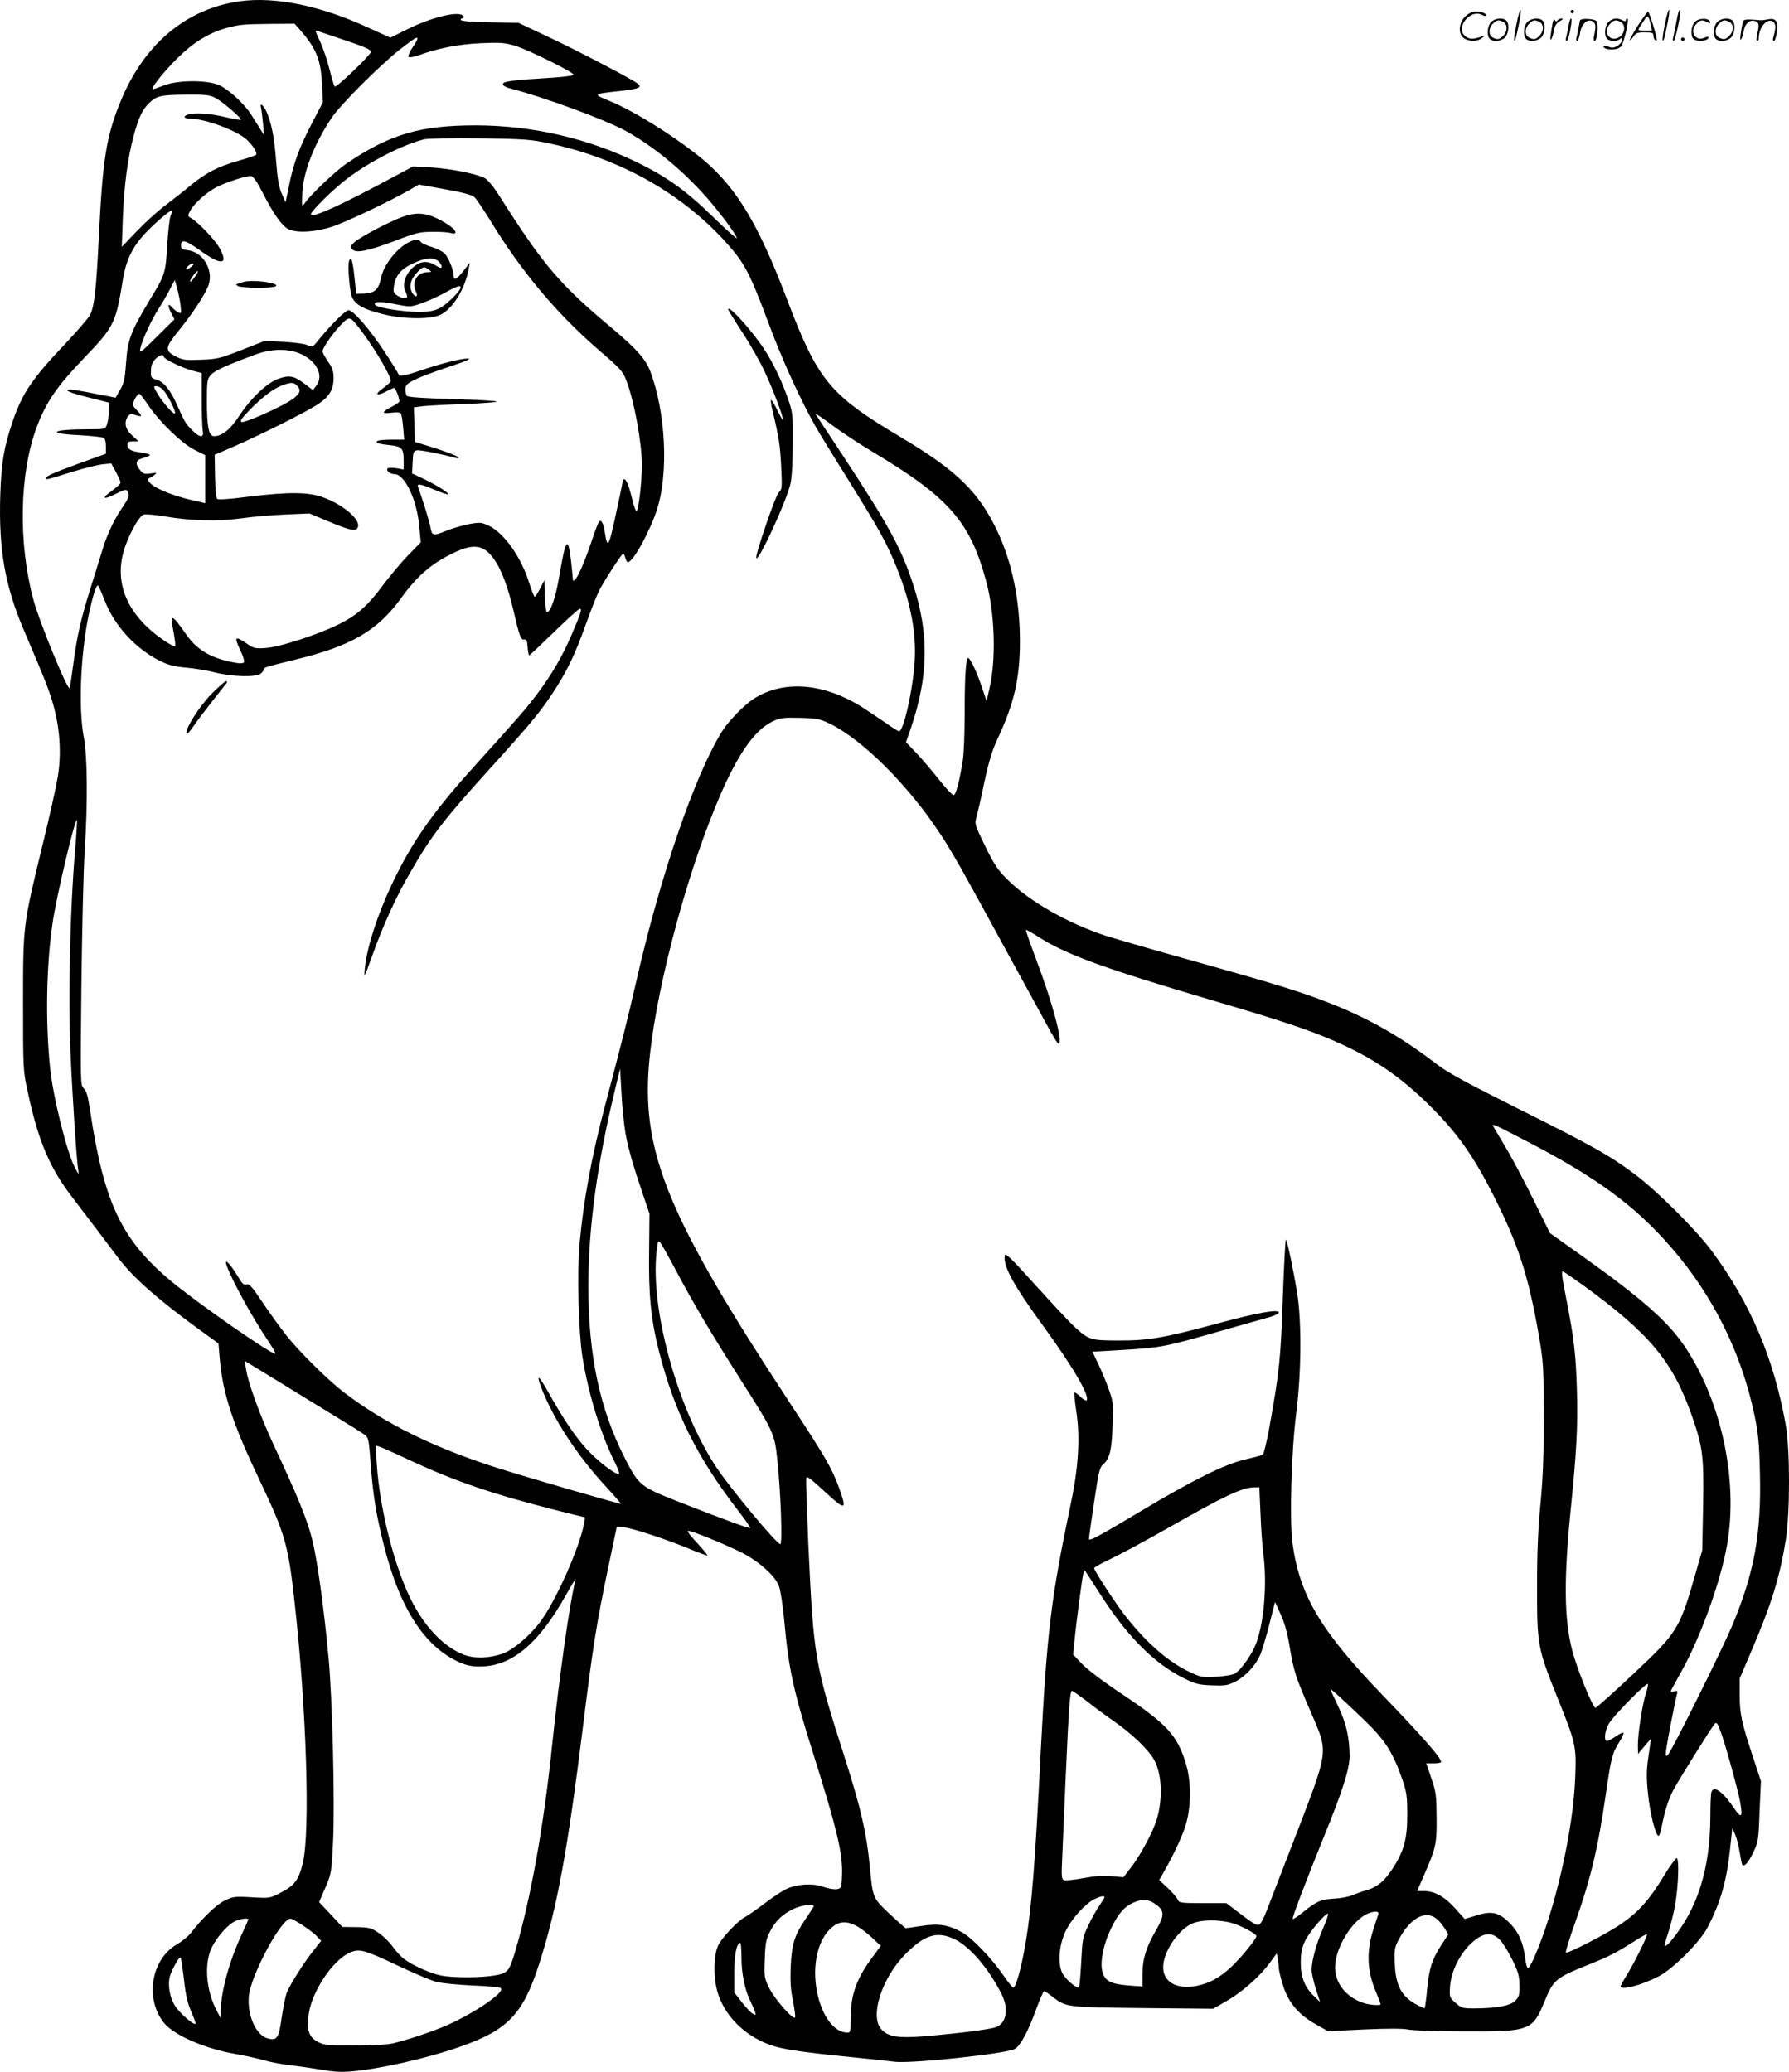
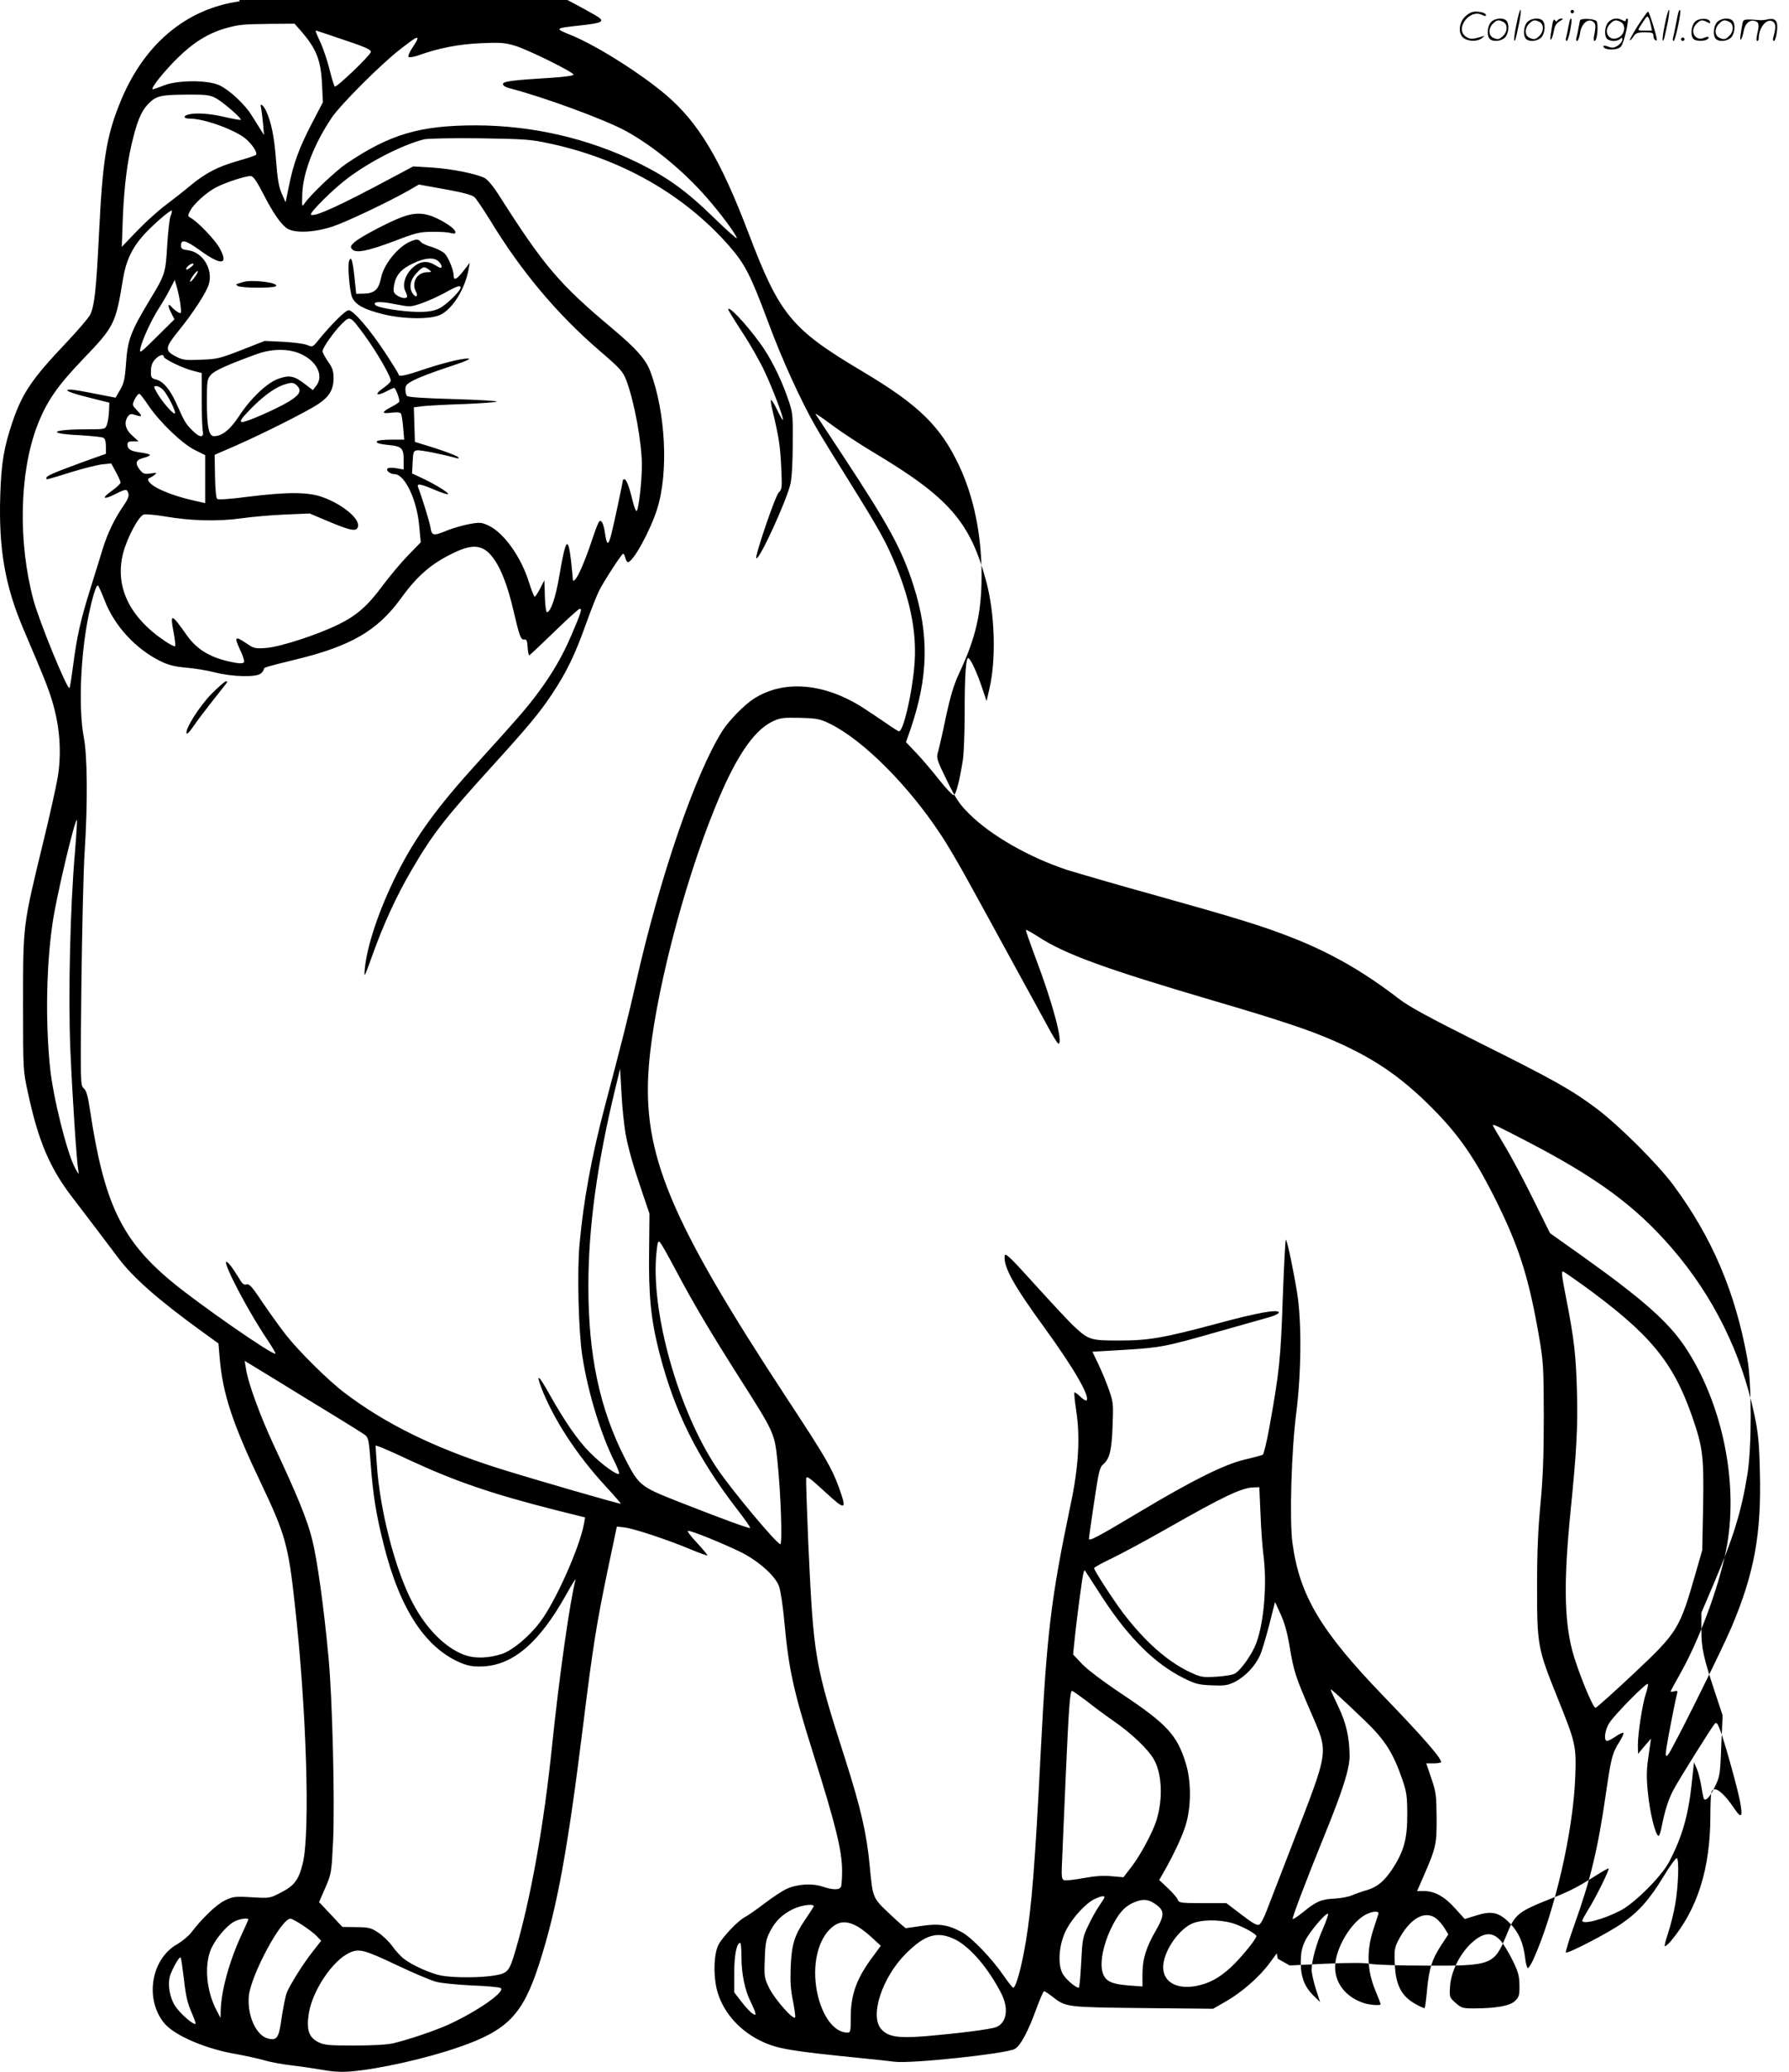
<svg xmlns="http://www.w3.org/2000/svg" version="1.0" viewBox="0 0 1036.408 1200.497" preserveAspectRatio="xMidYMid meet">
  <g transform="translate(-0.147,1200.735) scale(0.1,-0.1)" fill="#000000" stroke="none">
-     <path d="M1391 12000 c-316 -44 -562 -254 -697 -595 -77 -192 -98 -328 -119 -752 -16 -324 -26 -417 -51 -469 -8 -17 -73 -93 -144 -168 -192 -202 -250 -288 -305 -450 -51 -150 -66 -240 -72 -427 -10 -311 27 -524 133 -774 136 -319 154 -366 179 -460 35 -134 42 -271 21 -400 -9 -55 -48 -230 -87 -389 -115 -474 -114 -466 -114 -921 0 -389 0 -390 28 -518 60 -281 127 -438 257 -607 77 -100 177 -233 264 -348 86 -116 233 -245 478 -423 l105 -76 7 -84 c18 -210 75 -381 241 -729 139 -293 157 -357 194 -695 68 -608 90 -1322 47 -1502 -24 -98 -48 -131 -126 -171 -65 -34 -65 -34 -170 -28 -97 6 -109 4 -155 -18 -48 -22 -134 -105 -197 -188 -15 -19 -51 -49 -80 -66 -153 -86 -190 -323 -72 -461 61 -70 241 -147 416 -176 51 -9 122 -25 158 -35 36 -11 108 -24 160 -30 52 -6 133 -18 180 -26 60 -11 109 -14 165 -9 161 13 441 76 626 141 281 97 369 188 463 479 104 322 165 654 256 1388 56 453 77 587 147 921 l48 228 45 -5 c55 -7 248 -71 380 -126 52 -22 97 -38 99 -36 2 3 -25 35 -59 72 -35 37 -59 68 -53 70 13 5 209 -75 310 -125 100 -51 196 -136 217 -195 9 -23 23 -114 31 -202 25 -277 53 -404 165 -760 135 -428 169 -569 170 -687 0 -42 -3 -83 -6 -92 -8 -21 -48 -20 -108 0 -59 20 -144 15 -207 -13 -24 -11 -82 -49 -129 -85 -47 -36 -99 -72 -115 -80 -38 -20 -127 -113 -151 -159 -29 -55 -31 -191 -5 -277 37 -122 134 -228 262 -286 89 -41 169 -54 589 -96 63 -6 142 -15 174 -19 96 -12 643 46 696 74 32 17 76 97 125 232 21 57 41 103 45 103 4 0 27 -15 51 -34 77 -59 78 -59 521 -64 l407 -4 75 43 c90 51 194 142 252 221 l42 57 6 -31 c3 -17 6 -41 6 -54 0 -13 11 -59 25 -103 32 -99 90 -168 191 -224 l69 -39 207 10 c137 6 223 6 255 0 26 -6 172 -11 323 -11 386 -2 399 3 470 175 51 126 65 136 268 217 103 41 149 65 256 133 33 21 63 38 68 38 10 0 -77 -176 -122 -246 -16 -26 -30 -52 -30 -56 0 -25 118 5 219 57 81 40 241 200 284 283 75 143 111 268 131 454 l13 123 16 -36 c9 -20 21 -67 27 -105 6 -38 13 -70 15 -72 12 -12 35 13 62 69 30 62 32 70 38 240 l8 176 -41 124 c-71 213 -82 265 -82 372 l0 99 69 162 c117 274 163 424 198 642 25 155 25 529 -1 669 -70 386 -204 701 -428 1004 -92 124 -314 345 -445 444 -146 109 -245 165 -682 383 -291 146 -406 208 -466 255 -203 156 -391 264 -615 352 -170 67 -320 113 -780 242 -228 63 -464 132 -525 151 -218 72 -441 199 -566 324 -56 55 -77 86 -130 194 -61 126 -62 129 -50 170 6 22 27 113 45 201 26 120 45 183 76 250 97 206 130 351 130 568 0 233 -44 451 -129 633 -109 231 -233 353 -564 550 -410 244 -477 326 -657 799 -163 429 -289 640 -479 802 -145 123 -399 284 -545 344 -103 42 -104 41 59 59 108 12 130 21 99 44 -37 28 -347 190 -517 270 l-172 81 -167 3 c-151 3 -193 10 -155 25 9 4 8 8 -3 16 -32 24 -186 -15 -316 -80 l-101 -50 -130 59 c-276 127 -538 180 -742 152z m347 -164 c96 -109 122 -174 129 -316 l5 -105 -65 -125 c-72 -138 -107 -233 -133 -367 l-18 -88 -22 50 c-17 38 -25 84 -33 190 -11 142 -27 220 -57 288 -17 37 -40 52 -30 20 2 -10 7 -49 11 -88 l6 -70 -22 35 c-12 19 -35 56 -51 81 -39 63 -128 145 -185 172 -69 32 -243 31 -323 -1 -30 -12 -59 -22 -63 -22 -18 0 61 100 142 180 92 91 179 145 281 174 76 21 95 23 256 25 l142 1 30 -34z m227 -50 c150 -50 185 -65 185 -79 0 -18 -201 -210 -209 -201 -5 5 -18 49 -30 97 -12 49 -35 118 -51 154 -30 65 -33 73 -27 73 2 0 61 -20 132 -44z m455 -3 c0 -5 -13 -28 -30 -53 -16 -24 -26 -48 -22 -52 5 -5 28 -1 53 7 121 44 237 66 365 72 115 5 140 3 200 -15 78 -24 336 -152 338 -167 1 -6 -51 -13 -124 -18 -232 -14 -285 -21 -285 -37 0 -8 15 -18 35 -23 202 -52 552 -181 676 -248 160 -88 334 -231 471 -388 79 -90 173 -217 173 -234 0 -5 -60 48 -133 119 -160 156 -268 234 -441 319 -289 141 -610 215 -936 216 -326 0 -499 -51 -751 -221 -63 -43 -209 -181 -242 -230 -17 -24 -17 -23 -14 60 6 123 69 284 170 435 51 76 285 310 397 397 84 65 100 75 100 61z m-1171 -343 c40 -20 155 -119 147 -127 -2 -2 -43 5 -91 16 -86 21 -169 26 -212 15 -33 -9 -28 -24 8 -24 87 0 273 -69 330 -122 38 -36 64 -78 53 -88 -5 -5 -52 -20 -104 -35 -116 -33 -188 -70 -277 -144 -37 -31 -102 -82 -143 -113 -42 -31 -116 -98 -165 -149 l-88 -92 6 168 c8 191 27 340 62 472 28 108 52 157 93 196 41 39 69 45 215 46 108 1 134 -2 166 -19z m1936 -264 c415 -88 781 -297 1040 -593 92 -105 125 -170 225 -438 81 -219 190 -458 277 -610 25 -44 112 -186 193 -315 178 -286 216 -354 274 -496 87 -214 121 -401 104 -581 -15 -167 -64 -373 -88 -373 -5 0 -37 20 -72 45 -35 24 -96 65 -136 91 -225 144 -459 164 -633 53 -55 -35 -145 -127 -183 -187 -158 -251 -362 -846 -501 -1462 -45 -197 -82 -346 -180 -715 -76 -288 -123 -542 -146 -795 -15 -159 -6 -510 16 -650 33 -213 107 -453 187 -613 16 -32 28 -63 26 -68 -5 -16 -99 51 -168 121 -71 71 -145 178 -235 338 -60 108 -80 126 -50 45 70 -185 206 -395 380 -583 47 -51 84 -94 83 -96 -4 -3 -527 148 -713 207 -368 117 -653 257 -890 438 -90 68 -259 235 -335 331 -37 47 -99 134 -139 193 -59 89 -76 107 -91 102 -16 -5 -26 4 -47 41 -16 26 -38 59 -50 73 -84 98 84 -237 219 -437 27 -41 48 -76 45 -78 -13 -13 -454 294 -608 423 -284 238 -385 452 -465 981 -13 87 -21 118 -37 133 -20 18 -20 24 -14 601 4 321 12 669 19 773 18 280 16 550 -5 660 -32 167 -19 480 28 708 24 112 45 181 55 171 4 -5 22 -45 39 -89 56 -144 178 -277 319 -347 48 -24 83 -33 150 -39 48 -4 124 -16 169 -28 102 -26 244 -29 267 -5 9 8 16 19 16 24 0 10 10 13 185 56 321 78 473 167 609 354 96 133 178 203 308 265 117 56 176 45 236 -44 40 -59 77 -158 108 -291 35 -151 43 -171 62 -168 14 2 18 -7 20 -44 2 -27 6 -48 9 -48 3 0 68 61 144 135 76 74 143 135 149 135 15 0 8 -21 -46 -148 -52 -123 -115 -232 -201 -346 -61 -82 -114 -143 -348 -401 -235 -259 -357 -428 -464 -641 -101 -201 -173 -413 -186 -549 -5 -58 -4 -55 43 75 65 182 140 346 228 496 121 208 192 299 464 599 216 238 278 313 351 423 84 127 131 224 197 409 28 78 61 161 73 185 26 54 132 216 140 217 4 1 10 -10 13 -24 4 -14 10 -25 15 -25 30 0 130 182 170 310 66 210 49 558 -40 795 -26 70 -80 131 -219 248 -310 260 -397 362 -663 781 -29 45 -60 82 -78 92 -49 25 -196 54 -309 61 l-105 6 -105 -56 c-322 -173 -470 -240 -487 -223 -10 10 131 150 213 211 132 99 317 193 442 225 21 5 162 8 322 6 259 -4 296 -6 405 -30z m-1660 -289 c59 -115 103 -179 141 -204 44 -28 158 -23 263 12 83 28 320 141 437 207 l62 36 150 -27 c105 -19 158 -33 172 -46 11 -10 52 -71 91 -134 179 -295 386 -542 634 -756 122 -105 135 -120 155 -172 47 -125 90 -362 90 -493 0 -88 -18 -251 -30 -263 -4 -5 -15 22 -24 60 -20 83 -36 123 -47 123 -5 0 -9 -2 -9 -4 0 -11 -51 -251 -66 -310 -18 -73 -27 -72 -38 4 -8 54 -21 79 -34 65 -5 -6 -24 -55 -42 -110 -18 -55 -46 -128 -61 -161 -26 -60 -49 -88 -49 -62 0 7 -5 53 -10 103 -18 153 -31 135 -70 -94 -20 -117 -49 -201 -70 -201 -5 0 -11 42 -12 93 l-3 92 -24 -47 c-14 -27 -28 -48 -32 -48 -4 0 -18 37 -33 83 -45 146 -144 285 -232 328 -43 20 -51 21 -113 10 -36 -7 -93 -23 -126 -36 -84 -35 -92 -33 -100 18 -6 34 -48 170 -72 233 -8 22 17 17 97 -17 40 -17 74 -28 77 -25 7 7 -69 54 -146 91 l-62 29 3 66 c3 59 5 65 26 68 19 3 149 -23 227 -45 15 -4 17 -2 9 7 -7 6 -65 29 -130 50 l-119 37 -3 100 -3 100 53 7 c29 3 134 9 233 12 99 4 186 10 194 14 8 4 -105 11 -250 15 -179 5 -266 11 -271 19 -4 6 -8 23 -8 38 0 23 8 32 52 54 29 15 118 49 198 75 100 33 135 48 112 49 -41 0 -156 -29 -276 -70 -92 -31 -126 -37 -126 -21 0 4 -36 62 -80 129 -87 132 -182 242 -209 242 -18 0 -101 -83 -172 -170 -36 -45 -36 -45 -70 -31 -19 7 -81 15 -139 18 l-105 5 -135 -53 c-125 -49 -143 -53 -235 -56 -89 -4 -105 -2 -145 19 -65 33 -63 51 14 146 84 103 163 224 177 272 26 86 -34 186 -119 197 -36 5 -42 9 -42 29 0 37 28 30 111 -30 123 -89 166 -84 113 13 -25 47 -126 153 -168 176 -17 10 -18 13 -3 41 21 40 95 107 149 135 57 30 178 69 203 66 14 -1 34 -30 70 -100z m-536 -133 c-6 -16 -14 -92 -19 -169 -9 -158 -12 -170 -100 -314 -113 -189 -129 -230 -139 -375 -6 -85 -12 -111 -34 -148 l-26 -45 -118 23 c-65 13 -129 24 -142 24 -49 0 -5 -19 109 -47 l115 -29 -2 -50 c-1 -28 -7 -62 -12 -77 -10 -27 -11 -27 -113 -27 -207 0 -243 -25 -50 -34 70 -4 134 -11 142 -15 10 -5 15 -23 15 -50 l0 -43 -145 -52 c-168 -62 -200 -76 -200 -89 0 -11 -6 -12 155 38 66 20 143 39 170 42 l51 5 27 -50 c15 -27 27 -55 27 -61 0 -6 -23 -28 -51 -48 -62 -44 -51 -54 20 -19 61 31 68 32 76 5 5 -15 -3 -36 -28 -72 -52 -75 -93 -160 -121 -252 -13 -44 -46 -147 -71 -229 -56 -178 -79 -280 -100 -446 -9 -68 -18 -127 -21 -129 -12 -13 -175 384 -209 511 -89 332 -81 732 19 1000 55 146 116 235 269 395 181 188 189 205 231 464 17 104 52 179 119 254 51 57 157 149 164 142 2 -2 -1 -17 -8 -33z m120 -293 c-13 -11 -26 -18 -28 -15 -7 7 21 34 36 34 10 0 8 -6 -8 -19z m20 -60 c-29 -40 -38 -32 -9 9 12 17 24 29 27 26 3 -2 -5 -18 -18 -35z m-82 -160 c6 -51 5 -53 -14 -43 -11 6 -25 18 -33 26 -25 31 -30 16 -9 -25 l21 -42 -102 -101 c-98 -97 -102 -100 -95 -66 10 47 63 163 108 233 20 31 49 80 63 109 l28 53 13 -45 c7 -25 16 -69 20 -99z m1064 -173 c73 -99 161 -252 154 -269 -3 -8 -24 -27 -47 -43 -49 -35 -36 -46 21 -17 22 12 43 21 45 21 10 0 36 -72 30 -81 -3 -5 -23 -18 -44 -29 -59 -30 -60 -42 -2 -34 32 4 52 2 56 -5 4 -6 10 -42 13 -81 l6 -70 -76 0 c-42 0 -79 -4 -82 -10 -6 -10 14 -16 83 -23 61 -7 72 -20 72 -85 l0 -55 -41 7 c-22 4 -45 4 -50 0 -16 -10 11 -34 38 -34 59 0 130 -148 143 -300 l9 -95 -73 -75 c-40 -41 -105 -119 -145 -172 -89 -121 -153 -177 -257 -228 -121 -60 -336 -130 -419 -137 -66 -5 -73 -3 -115 26 -67 45 -73 40 -39 -34 17 -35 28 -69 24 -75 -4 -6 -21 -8 -43 -4 -139 23 -225 71 -288 160 -91 129 -98 130 -77 18 8 -42 12 -78 9 -81 -3 -4 -29 10 -58 29 -208 139 -293 319 -243 511 24 91 90 215 120 223 13 3 68 -2 122 -11 149 -26 308 -30 443 -11 63 9 178 19 255 22 l140 6 95 -40 c128 -54 166 -64 180 -47 33 40 -67 132 -195 180 -85 32 -202 33 -437 4 -115 -15 -173 -18 -179 -12 -6 6 -11 65 -12 133 l-2 122 120 52 c155 68 416 199 480 242 63 42 88 82 89 148 0 42 -5 60 -32 98 -18 26 -32 53 -32 60 0 20 67 115 112 159 48 47 47 48 129 -63z m-366 -112 c94 -43 134 -128 87 -186 l-18 -23 -46 35 c-61 47 -89 53 -150 32 -66 -21 -164 -114 -231 -217 -52 -79 -99 -117 -146 -117 -30 0 -41 55 -41 202 0 118 2 129 23 153 21 25 97 59 267 121 89 32 186 32 255 0z m-795 -15 c0 -14 110 -67 169 -82 l51 -13 0 -152 c0 -83 3 -166 6 -183 9 -44 -19 -41 -65 7 -37 39 -39 43 -88 152 -37 82 -76 127 -116 138 -30 8 -32 12 -31 50 0 30 8 50 24 67 23 25 50 33 50 16z m774 -170 c26 -28 13 -52 -47 -89 -76 -46 -254 -124 -275 -120 -13 3 -4 18 43 67 71 74 139 126 192 146 52 19 67 18 87 -4z m-777 -23 c27 -30 76 -128 68 -136 -8 -9 -77 70 -105 121 -20 35 -20 37 -2 37 10 0 28 -10 39 -22z m-85 -91 c64 -95 194 -220 266 -256 l62 -31 0 -139 0 -139 -62 14 c-88 20 -155 43 -211 71 -46 23 -71 53 -50 60 5 2 19 10 29 18 17 14 15 14 -22 9 -36 -5 -43 -3 -63 22 -29 37 -23 57 22 68 20 5 37 13 37 17 0 4 -24 10 -52 14 -60 8 -78 19 -78 46 0 15 7 19 32 19 l32 0 -37 34 c-40 36 -49 76 -24 111 12 15 19 16 45 7 39 -13 40 -7 5 30 -26 28 -27 28 -10 64 10 19 22 32 27 29 6 -3 29 -34 52 -68z m4195 -268 c441 -263 565 -404 658 -751 50 -186 58 -449 19 -618 l-17 -75 -27 80 c-28 83 -63 160 -78 169 -15 9 -22 -102 -22 -323 0 -113 -5 -235 -11 -271 -19 -120 -40 -200 -53 -200 -7 0 -44 39 -82 87 -38 48 -97 118 -131 154 l-63 66 26 74 c104 304 109 547 18 832 -68 212 -141 346 -408 752 -84 127 -155 236 -160 243 -4 8 37 -20 93 -62 55 -41 163 -112 238 -157z m-246 -1576 c190 -94 453 -356 640 -641 38 -56 110 -180 162 -275 52 -94 161 -293 242 -442 82 -148 175 -321 209 -382 33 -62 64 -113 69 -113 30 0 -33 236 -133 499 -32 86 -57 157 -55 160 3 2 33 -15 69 -38 156 -102 386 -186 1011 -370 392 -115 560 -171 708 -236 220 -97 368 -196 536 -359 183 -179 279 -318 417 -601 120 -247 175 -425 231 -750 26 -150 27 -178 28 -465 0 -227 -5 -356 -19 -505 -14 -143 -20 -280 -20 -480 0 -341 3 -358 118 -644 107 -266 110 -279 103 -465 -12 -311 -119 -776 -241 -1049 -14 -32 -30 -56 -34 -53 -5 3 -12 29 -15 58 -11 88 -36 147 -86 199 -64 66 -106 76 -196 48 l-68 -21 -54 60 c-60 68 -120 102 -180 102 l-42 0 38 87 c72 166 76 184 75 338 -1 128 -3 148 -30 227 l-30 88 43 0 c24 0 43 3 43 8 0 24 -103 142 -332 380 -366 379 -488 585 -529 889 -18 133 -6 538 22 753 29 230 32 522 6 690 -21 131 -56 300 -66 315 -3 6 -11 -145 -18 -335 -12 -355 -19 -427 -79 -760 -15 -80 -31 -148 -37 -152 -6 -3 -53 -16 -105 -28 -116 -27 -303 -120 -607 -302 -251 -150 -295 -173 -295 -156 0 7 14 103 30 212 27 180 32 202 54 220 36 32 48 79 53 223 5 125 4 137 -21 207 -14 41 -42 108 -61 148 l-35 73 187 11 c210 13 233 17 558 110 127 36 254 72 283 80 28 8 52 20 52 26 0 21 -122 0 -350 -62 -321 -86 -403 -100 -576 -100 -165 0 -176 4 -257 79 -28 25 -129 134 -226 241 -145 161 -177 191 -179 172 -9 -63 51 -172 234 -423 164 -226 262 -394 240 -416 -3 -4 -20 6 -36 22 -16 16 -32 26 -34 24 -3 -3 2 -50 10 -104 24 -152 14 -328 -31 -540 -115 -549 -139 -746 -175 -1450 -32 -640 -52 -887 -86 -1090 -25 -149 -57 -265 -73 -265 -4 0 -29 32 -56 71 -68 99 -184 220 -242 251 -78 43 -134 51 -233 36 -47 -7 -88 -13 -91 -13 -3 0 -45 37 -94 83 -99 94 -97 90 -115 277 -17 187 -53 340 -141 616 -179 559 -184 589 -215 1256 -8 194 -14 362 -12 373 2 18 19 6 108 -76 121 -112 130 -110 81 26 -43 115 -73 168 -299 512 -681 1038 -840 1419 -802 1923 29 388 199 1053 386 1508 115 283 219 438 327 492 48 23 61 25 162 23 101 -3 116 -6 176 -35z m-4375 -740 c-28 -318 -40 -835 -27 -1148 12 -276 36 -641 46 -700 5 -26 2 -24 -19 15 -47 89 -128 412 -145 585 -27 268 -21 589 15 834 22 153 130 608 141 597 2 -2 -3 -84 -11 -183z m3189 -1632 c17 -94 47 -196 103 -360 l36 -106 -2 -209 c-4 -264 10 -402 58 -592 88 -345 221 -613 452 -912 44 -57 78 -105 75 -108 -5 -5 -163 53 -425 156 -212 84 -220 91 -301 249 -145 285 -211 593 -211 996 0 339 51 712 156 1145 l28 115 8 -144 c4 -80 15 -183 23 -230z m5209 -40 c416 -215 642 -381 853 -626 239 -276 403 -608 478 -965 22 -104 28 -161 32 -336 9 -356 -33 -584 -164 -894 -65 -152 -350 -725 -369 -741 -14 -12 -15 -8 -9 37 8 55 51 276 61 313 6 21 4 23 -14 19 -12 -4 -22 -4 -22 -1 0 2 27 53 61 113 105 188 215 484 259 700 78 379 -17 852 -236 1182 -96 144 -243 275 -586 520 l-197 140 -100 202 c-54 110 -129 250 -165 309 -36 60 -66 111 -66 113 0 10 22 -1 184 -85z m-4914 -760 c99 -187 201 -359 374 -631 191 -300 195 -309 211 -465 20 -189 30 -485 17 -485 -20 0 -281 312 -367 440 -225 335 -387 914 -350 1254 6 58 9 66 20 55 8 -8 50 -83 95 -168z m5249 -78 c390 -283 524 -444 635 -762 62 -179 69 -229 64 -519 l-5 -257 -36 -125 c-95 -332 -104 -348 -359 -588 -115 -108 -215 -198 -223 -200 -15 -4 -106 220 -136 335 -46 180 -48 406 -10 793 36 357 44 499 38 710 -6 206 -16 298 -62 533 -26 133 -29 157 -19 157 4 0 54 -35 113 -77z m-7532 -574 c84 -52 221 -136 305 -187 84 -51 163 -101 175 -110 19 -15 22 -32 32 -167 13 -177 31 -293 76 -470 95 -379 247 -606 459 -688 39 -14 68 -18 122 -15 172 11 322 141 474 413 34 61 59 101 56 90 -33 -124 -95 -564 -136 -960 -47 -459 -123 -886 -213 -1192 -35 -119 -44 -129 -120 -142 -80 -14 -237 -14 -308 -1 -62 12 -168 59 -217 97 -19 14 -49 47 -68 74 -19 26 -56 62 -81 78 -42 28 -55 31 -127 32 l-81 1 -67 72 -68 72 36 83 c35 81 36 87 45 267 11 225 -4 831 -26 1064 -28 302 -66 571 -95 687 -29 116 -86 255 -225 552 -77 166 -148 359 -159 440 l-7 43 33 -20 c18 -11 102 -62 185 -113z m741 -444 c271 -125 477 -195 860 -292 l153 -38 -6 -35 c-25 -139 -166 -455 -256 -573 -62 -82 -157 -161 -217 -182 -81 -27 -160 -29 -222 -6 -111 42 -218 150 -297 299 -102 191 -192 541 -209 810 l-7 104 22 -7 c12 -4 93 -39 179 -80z m4926 -312 c3 -87 11 -189 16 -228 23 -170 5 -396 -41 -519 -22 -60 -83 -148 -119 -173 -14 -10 -54 -17 -111 -21 -85 -5 -91 -3 -161 30 -127 61 -259 179 -383 343 -61 82 -165 243 -165 256 0 5 46 30 103 57 56 27 201 105 322 174 325 185 431 236 501 237 l31 1 7 -157z m-913 -487 c151 -230 299 -377 465 -461 70 -35 89 -40 165 -43 76 -3 92 -1 136 21 60 31 117 92 145 155 11 26 35 106 53 177 l33 130 32 -70 c22 -47 39 -107 52 -185 24 -145 34 -177 122 -380 106 -248 112 -204 -110 -780 -63 -162 -127 -329 -143 -370 -15 -41 -35 -79 -44 -84 -12 -8 -35 5 -103 57 l-88 67 -138 0 c-125 0 -137 2 -143 19 -3 10 -29 41 -57 67 l-51 48 23 40 c65 114 120 232 136 298 27 105 25 241 -5 338 -50 164 -109 228 -375 405 -102 68 -196 139 -226 171 l-52 55 7 67 c11 116 45 373 52 400 6 24 7 25 17 8 6 -10 50 -77 97 -150z m3145 -553 c-20 -60 -46 -231 -46 -298 l1 -50 37 44 38 44 -14 -99 c-12 -79 -13 -122 -4 -214 11 -113 44 -250 62 -250 5 0 13 26 19 58 17 87 38 154 67 208 32 61 222 364 239 383 11 11 16 4 33 -40 27 -72 98 -329 113 -405 18 -95 10 -108 -30 -49 -68 101 -120 139 -135 99 -3 -9 -6 -73 -6 -142 -1 -304 -75 -538 -229 -722 -16 -19 -32 -32 -35 -29 -3 3 6 37 19 75 13 39 32 113 41 165 19 108 24 268 9 270 -5 1 -40 -46 -76 -106 -82 -135 -145 -206 -244 -274 -82 -57 -313 -176 -322 -167 -3 3 19 77 50 163 94 263 136 440 182 759 30 206 36 231 77 297 17 26 28 51 24 54 -3 3 -23 -6 -44 -21 -21 -14 -43 -26 -50 -26 -22 0 -13 66 14 106 34 52 218 237 222 224 2 -5 -3 -31 -12 -57z m-1625 -158 c115 -111 161 -184 215 -340 24 -70 28 -96 28 -200 1 -139 -19 -213 -83 -312 -47 -73 -89 -109 -149 -127 -26 -7 -65 -21 -87 -30 -22 -10 -69 -18 -105 -20 -74 -3 -104 -16 -183 -81 -32 -25 -57 -42 -57 -36 0 17 83 234 184 483 108 265 146 387 146 462 -1 105 -19 188 -65 284 -25 52 -45 97 -45 100 0 7 76 -63 201 -183z m-1617 118 c40 -32 113 -86 162 -120 102 -71 195 -160 229 -218 47 -81 55 -224 18 -349 -20 -70 -97 -213 -150 -280 l-43 -56 -69 6 c-47 5 -97 1 -163 -11 -53 -10 -103 -15 -112 -12 -15 6 -16 20 -11 129 3 68 12 276 20 463 18 409 25 505 37 505 4 0 41 -26 82 -57z m106 -1139 c0 -3 -14 -25 -30 -49 -17 -24 -46 -76 -64 -115 -32 -66 -34 -78 -41 -215 -4 -80 -10 -145 -14 -145 -20 0 -81 54 -96 86 -28 60 -17 173 25 252 37 70 111 150 161 175 35 17 59 22 59 11z m291 -37 c58 -39 59 -64 7 -155 -57 -98 -78 -166 -78 -255 l0 -70 -80 6 c-101 8 -136 25 -151 76 -17 56 4 163 51 258 41 84 75 123 130 147 49 21 82 20 121 -7z m-1977 -19 c-4 -7 -25 -40 -47 -72 -64 -94 -79 -145 -85 -275 -3 -85 0 -134 13 -196 9 -46 15 -89 13 -96 -7 -22 -116 101 -150 168 -29 60 -30 66 -26 170 3 92 8 115 30 158 32 62 71 100 135 131 52 25 130 33 117 12z m3272 -43 c-3 -8 -17 -53 -32 -99 -36 -118 -32 -227 14 -339 18 -43 32 -80 32 -83 0 -9 -68 -4 -101 8 -102 35 -164 115 -163 209 1 95 74 230 157 290 43 31 104 41 93 14z m-320 -82 c-38 -85 -66 -187 -66 -240 0 -18 11 -67 24 -109 l25 -77 -35 34 c-55 53 -77 110 -77 196 1 58 6 84 26 126 26 53 122 165 132 155 3 -3 -10 -41 -29 -85z m657 57 c14 -11 35 -36 47 -55 l22 -36 -41 -62 c-54 -84 -70 -133 -82 -257 -5 -57 -12 -106 -14 -108 -2 -3 -28 9 -56 25 -79 45 -112 109 -117 228 -4 80 -1 97 18 135 67 131 156 183 223 130z m-6883 -5 c0 -2 -18 -43 -40 -90 -72 -156 -119 -330 -120 -444 l-1 -36 -24 46 c-56 107 -70 248 -35 343 22 58 86 138 135 167 27 17 85 26 85 14z m316 -34 c32 -21 70 -50 82 -64 l24 -25 -50 -64 c-55 -70 -127 -185 -149 -236 -7 -18 -20 -81 -29 -140 -17 -125 -27 -140 -81 -126 -68 17 -120 134 -110 245 11 120 187 449 241 449 7 0 39 -17 72 -39z m5385 13 c52 -15 139 -62 139 -75 0 -17 -93 -130 -147 -180 -70 -64 -126 -94 -202 -109 -113 -21 -191 23 -191 109 0 85 81 209 162 250 53 26 159 28 239 5z m-2182 -14 c22 -10 63 -41 92 -68 l53 -49 -40 -55 c-99 -130 -134 -225 -134 -360 0 -82 -1 -88 -20 -88 -82 0 -157 111 -180 263 -23 157 20 301 107 359 36 23 74 23 122 -2z m577 -81 c88 -45 193 -168 268 -316 42 -85 29 -167 -31 -191 -32 -13 -212 -36 -411 -53 -161 -13 -218 -3 -257 43 -65 78 7 297 143 434 112 113 185 134 288 83z m3153 0 c17 -16 49 -68 72 -114 36 -72 42 -95 43 -150 1 -57 -2 -68 -25 -91 -29 -29 -106 -43 -236 -44 -67 0 -75 2 -109 32 -36 32 -36 33 -32 98 8 99 71 213 152 272 53 38 95 37 135 -3z m-4392 -106 c0 -91 20 -188 52 -252 10 -20 22 -47 26 -59 6 -21 5 -23 -12 -13 -11 5 -40 36 -64 67 l-44 57 0 111 c0 105 14 176 35 176 4 0 7 -39 7 -87z m-1993 -44 c93 -44 194 -87 225 -95 31 -8 124 -17 208 -21 83 -3 158 -10 165 -15 30 -20 -135 -135 -303 -212 -80 -36 -225 -85 -319 -108 -35 -8 -118 -13 -225 -13 -150 0 -175 2 -210 20 -54 27 -69 71 -55 163 20 133 137 308 235 354 57 26 85 19 279 -73z m-1237 -80 c10 -91 20 -136 42 -187 16 -37 28 -69 25 -71 -10 -10 -91 61 -118 103 -35 55 -46 138 -25 188 20 49 51 100 57 93 3 -3 11 -59 19 -126z M4220 10214 c0 -3 36 -62 81 -131 45 -68 103 -170 129 -226 47 -99 114 -276 107 -283 -2 -2 -16 23 -32 56 -16 33 -32 60 -36 60 -4 0 -1 -28 8 -62 37 -156 44 -201 50 -324 6 -123 5 -132 -14 -150 -20 -19 -140 -371 -130 -381 16 -15 177 336 198 432 8 36 13 129 13 235 1 173 1 176 -32 269 -40 114 -100 233 -161 315 -83 113 -181 216 -181 190z M1226 7986 c-71 -73 -152 -202 -144 -228 3 -7 19 10 38 38 18 27 67 92 108 144 41 52 80 101 85 108 6 8 6 12 -2 12 -7 0 -45 -34 -85 -74z M2334 10751 c-75 -27 -248 -118 -279 -147 -23 -21 -25 -27 -14 -40 21 -26 89 -12 244 46 125 48 148 54 220 54 44 1 92 -2 108 -7 18 -5 27 -4 27 4 0 17 -40 48 -105 80 -70 34 -126 37 -201 10z M2381 10609 c-72 -29 -157 -133 -172 -212 -14 -68 -38 -90 -102 -91 l-42 -1 -10 97 c-11 99 -19 124 -31 94 -10 -27 3 -182 18 -213 20 -42 68 -68 170 -94 123 -32 284 -34 342 -5 71 35 141 149 162 262 l7 39 -34 -44 c-39 -51 -59 -62 -59 -33 0 32 -29 105 -52 130 -12 12 -46 29 -74 38 -29 8 -58 21 -64 29 -14 17 -25 18 -59 4z m161 -116 c10 -9 18 -23 18 -30 0 -11 -8 -10 -34 6 -48 30 -88 27 -131 -10 -43 -38 -64 -97 -47 -135 7 -13 12 -29 12 -34 0 -15 -33 -12 -59 6 -20 14 -22 22 -17 57 10 59 41 96 110 128 69 33 121 37 148 12z m-56 -48 c18 -14 18 -14 -10 -15 -58 0 -93 -60 -65 -112 14 -27 1 -38 -17 -14 -25 35 -17 81 20 120 37 40 44 42 72 21z m184 -104 c0 -19 -83 -101 -123 -120 -33 -16 -62 -21 -123 -21 -88 1 -231 23 -247 39 -21 21 27 24 113 6 87 -17 89 -17 151 4 35 12 96 39 134 60 71 40 95 48 95 32z M1410 10373 c-8 -2 -22 -7 -30 -9 -13 -5 -13 -6 0 -14 18 -12 200 -13 218 -2 31 20 -137 42 -188 25z M8786 11864 c-10 -47 -15 -88 -12 -91 5 -6 9 7 30 110 7 37 10 67 6 67 -4 0 -15 -39 -24 -86z M9100 11940 c0 -5 5 -10 10 -10 6 0 10 5 10 10 0 6 -4 10 -10 10 -5 0 -10 -4 -10 -10z M9646 11864 c-10 -47 -15 -88 -12 -91 5 -6 9 7 30 110 7 37 10 67 6 67 -4 0 -15 -39 -24 -86z M9726 11939 c-3 -8 -10 -41 -16 -74 -6 -33 -14 -68 -16 -77 -3 -10 -1 -18 3 -18 10 0 46 171 38 178 -2 3 -7 -1 -9 -9z M8489 11911 c-38 -38 -41 -101 -7 -125 29 -20 79 -20 104 0 18 14 18 15 1 10 -53 -17 -69 -17 -92 -2 -69 45 21 166 94 126 12 -6 21 -7 21 -1 0 12 -25 21 -62 21 -19 0 -39 -10 -59 -29z M9490 11859 c-28 -45 -49 -83 -47 -85 2 -3 12 7 21 21 14 21 24 25 66 25 43 0 50 -3 50 -19 0 -11 5 -23 10 -26 6 -3 10 -3 10 1 0 20 -44 164 -51 164 -4 0 -30 -37 -59 -81z m75 4 l7 -33 -42 0 c-42 0 -42 0 -28 23 8 12 21 32 29 44 15 25 22 18 34 -34z M8640 11880 c-22 -22 -27 -79 -8 -98 19 -19 66 -14 88 8 22 22 27 79 8 98 -19 19 -66 14 -88 -8z m71 0 c25 -14 25 -54 -1 -80 -23 -23 -33 -24 -61 -10 -25 14 -25 54 1 80 23 23 33 24 61 10z M8850 11880 c-22 -22 -27 -79 -8 -98 19 -19 66 -14 88 8 22 22 27 79 8 98 -19 19 -66 14 -88 -8z m71 0 c25 -14 25 -54 -1 -80 -23 -23 -33 -24 -61 -10 -25 14 -25 54 1 80 23 23 33 24 61 10z M8996 11874 c-3 -16 -8 -47 -11 -69 -8 -51 10 -26 19 27 5 27 15 42 34 53 18 10 22 14 10 15 -9 0 -20 -5 -24 -11 -5 -8 -9 -8 -14 1 -5 8 -10 3 -14 -16z M9097 11893 c-2 -4 -7 -26 -11 -48 -4 -22 -9 -48 -12 -57 -3 -10 -1 -18 4 -18 4 0 14 28 20 62 11 58 10 81 -1 61z M9155 11890 c-1 -3 -5 -23 -9 -45 -4 -22 -9 -48 -12 -57 -3 -10 -1 -18 4 -18 5 0 13 20 17 45 7 53 44 87 74 68 17 -11 19 -28 8 -80 -4 -18 -3 -33 2 -33 16 0 24 99 11 115 -12 14 -87 18 -95 5z M9320 11880 c-22 -22 -27 -79 -8 -98 7 -7 24 -12 38 -12 14 0 31 5 38 12 9 9 12 8 12 -5 0 -9 -12 -24 -26 -34 -21 -13 -32 -15 -55 -6 -16 6 -29 8 -29 3 0 -24 81 -27 102 -2 18 19 50 162 37 162 -5 0 -9 -5 -9 -10 0 -7 -6 -7 -19 0 -30 16 -59 12 -81 -10z m71 0 c29 -16 25 -65 -6 -86 -56 -37 -103 28 -55 76 23 23 33 24 61 10z M9821 11881 c-23 -23 -28 -80 -9 -99 19 -19 88 -13 88 9 0 5 -11 4 -24 -2 -54 -25 -89 38 -46 81 23 23 33 24 62 9 16 -9 19 -8 16 3 -8 22 -64 22 -87 -1z M9950 11880 c-22 -22 -27 -79 -8 -98 19 -19 66 -14 88 8 22 22 27 79 8 98 -19 19 -66 14 -88 -8z m71 0 c25 -14 25 -54 -1 -80 -23 -23 -33 -24 -61 -10 -25 14 -25 54 1 80 23 23 33 24 61 10z M10096 11871 c-3 -14 -8 -44 -11 -66 -8 -51 10 -26 19 27 8 41 35 63 66 53 22 -7 24 -21 11 -77 -5 -22 -5 -38 0 -38 5 0 9 6 9 13 0 68 51 125 85 97 15 -13 15 -35 -1 -92 -3 -10 -1 -18 4 -18 6 0 13 23 17 50 9 63 -5 84 -49 76 -17 -4 -35 -6 -41 -6 -101 8 -104 7 -109 -19z M9740 11780 c0 -5 5 -10 10 -10 6 0 10 5 10 10 0 6 -4 10 -10 10 -5 0 -10 -4 -10 -10z" />
+     <path d="M1391 12000 c-316 -44 -562 -254 -697 -595 -77 -192 -98 -328 -119 -752 -16 -324 -26 -417 -51 -469 -8 -17 -73 -93 -144 -168 -192 -202 -250 -288 -305 -450 -51 -150 -66 -240 -72 -427 -10 -311 27 -524 133 -774 136 -319 154 -366 179 -460 35 -134 42 -271 21 -400 -9 -55 -48 -230 -87 -389 -115 -474 -114 -466 -114 -921 0 -389 0 -390 28 -518 60 -281 127 -438 257 -607 77 -100 177 -233 264 -348 86 -116 233 -245 478 -423 l105 -76 7 -84 c18 -210 75 -381 241 -729 139 -293 157 -357 194 -695 68 -608 90 -1322 47 -1502 -24 -98 -48 -131 -126 -171 -65 -34 -65 -34 -170 -28 -97 6 -109 4 -155 -18 -48 -22 -134 -105 -197 -188 -15 -19 -51 -49 -80 -66 -153 -86 -190 -323 -72 -461 61 -70 241 -147 416 -176 51 -9 122 -25 158 -35 36 -11 108 -24 160 -30 52 -6 133 -18 180 -26 60 -11 109 -14 165 -9 161 13 441 76 626 141 281 97 369 188 463 479 104 322 165 654 256 1388 56 453 77 587 147 921 l48 228 45 -5 c55 -7 248 -71 380 -126 52 -22 97 -38 99 -36 2 3 -25 35 -59 72 -35 37 -59 68 -53 70 13 5 209 -75 310 -125 100 -51 196 -136 217 -195 9 -23 23 -114 31 -202 25 -277 53 -404 165 -760 135 -428 169 -569 170 -687 0 -42 -3 -83 -6 -92 -8 -21 -48 -20 -108 0 -59 20 -144 15 -207 -13 -24 -11 -82 -49 -129 -85 -47 -36 -99 -72 -115 -80 -38 -20 -127 -113 -151 -159 -29 -55 -31 -191 -5 -277 37 -122 134 -228 262 -286 89 -41 169 -54 589 -96 63 -6 142 -15 174 -19 96 -12 643 46 696 74 32 17 76 97 125 232 21 57 41 103 45 103 4 0 27 -15 51 -34 77 -59 78 -59 521 -64 l407 -4 75 43 c90 51 194 142 252 221 l42 57 6 -31 l69 -39 207 10 c137 6 223 6 255 0 26 -6 172 -11 323 -11 386 -2 399 3 470 175 51 126 65 136 268 217 103 41 149 65 256 133 33 21 63 38 68 38 10 0 -77 -176 -122 -246 -16 -26 -30 -52 -30 -56 0 -25 118 5 219 57 81 40 241 200 284 283 75 143 111 268 131 454 l13 123 16 -36 c9 -20 21 -67 27 -105 6 -38 13 -70 15 -72 12 -12 35 13 62 69 30 62 32 70 38 240 l8 176 -41 124 c-71 213 -82 265 -82 372 l0 99 69 162 c117 274 163 424 198 642 25 155 25 529 -1 669 -70 386 -204 701 -428 1004 -92 124 -314 345 -445 444 -146 109 -245 165 -682 383 -291 146 -406 208 -466 255 -203 156 -391 264 -615 352 -170 67 -320 113 -780 242 -228 63 -464 132 -525 151 -218 72 -441 199 -566 324 -56 55 -77 86 -130 194 -61 126 -62 129 -50 170 6 22 27 113 45 201 26 120 45 183 76 250 97 206 130 351 130 568 0 233 -44 451 -129 633 -109 231 -233 353 -564 550 -410 244 -477 326 -657 799 -163 429 -289 640 -479 802 -145 123 -399 284 -545 344 -103 42 -104 41 59 59 108 12 130 21 99 44 -37 28 -347 190 -517 270 l-172 81 -167 3 c-151 3 -193 10 -155 25 9 4 8 8 -3 16 -32 24 -186 -15 -316 -80 l-101 -50 -130 59 c-276 127 -538 180 -742 152z m347 -164 c96 -109 122 -174 129 -316 l5 -105 -65 -125 c-72 -138 -107 -233 -133 -367 l-18 -88 -22 50 c-17 38 -25 84 -33 190 -11 142 -27 220 -57 288 -17 37 -40 52 -30 20 2 -10 7 -49 11 -88 l6 -70 -22 35 c-12 19 -35 56 -51 81 -39 63 -128 145 -185 172 -69 32 -243 31 -323 -1 -30 -12 -59 -22 -63 -22 -18 0 61 100 142 180 92 91 179 145 281 174 76 21 95 23 256 25 l142 1 30 -34z m227 -50 c150 -50 185 -65 185 -79 0 -18 -201 -210 -209 -201 -5 5 -18 49 -30 97 -12 49 -35 118 -51 154 -30 65 -33 73 -27 73 2 0 61 -20 132 -44z m455 -3 c0 -5 -13 -28 -30 -53 -16 -24 -26 -48 -22 -52 5 -5 28 -1 53 7 121 44 237 66 365 72 115 5 140 3 200 -15 78 -24 336 -152 338 -167 1 -6 -51 -13 -124 -18 -232 -14 -285 -21 -285 -37 0 -8 15 -18 35 -23 202 -52 552 -181 676 -248 160 -88 334 -231 471 -388 79 -90 173 -217 173 -234 0 -5 -60 48 -133 119 -160 156 -268 234 -441 319 -289 141 -610 215 -936 216 -326 0 -499 -51 -751 -221 -63 -43 -209 -181 -242 -230 -17 -24 -17 -23 -14 60 6 123 69 284 170 435 51 76 285 310 397 397 84 65 100 75 100 61z m-1171 -343 c40 -20 155 -119 147 -127 -2 -2 -43 5 -91 16 -86 21 -169 26 -212 15 -33 -9 -28 -24 8 -24 87 0 273 -69 330 -122 38 -36 64 -78 53 -88 -5 -5 -52 -20 -104 -35 -116 -33 -188 -70 -277 -144 -37 -31 -102 -82 -143 -113 -42 -31 -116 -98 -165 -149 l-88 -92 6 168 c8 191 27 340 62 472 28 108 52 157 93 196 41 39 69 45 215 46 108 1 134 -2 166 -19z m1936 -264 c415 -88 781 -297 1040 -593 92 -105 125 -170 225 -438 81 -219 190 -458 277 -610 25 -44 112 -186 193 -315 178 -286 216 -354 274 -496 87 -214 121 -401 104 -581 -15 -167 -64 -373 -88 -373 -5 0 -37 20 -72 45 -35 24 -96 65 -136 91 -225 144 -459 164 -633 53 -55 -35 -145 -127 -183 -187 -158 -251 -362 -846 -501 -1462 -45 -197 -82 -346 -180 -715 -76 -288 -123 -542 -146 -795 -15 -159 -6 -510 16 -650 33 -213 107 -453 187 -613 16 -32 28 -63 26 -68 -5 -16 -99 51 -168 121 -71 71 -145 178 -235 338 -60 108 -80 126 -50 45 70 -185 206 -395 380 -583 47 -51 84 -94 83 -96 -4 -3 -527 148 -713 207 -368 117 -653 257 -890 438 -90 68 -259 235 -335 331 -37 47 -99 134 -139 193 -59 89 -76 107 -91 102 -16 -5 -26 4 -47 41 -16 26 -38 59 -50 73 -84 98 84 -237 219 -437 27 -41 48 -76 45 -78 -13 -13 -454 294 -608 423 -284 238 -385 452 -465 981 -13 87 -21 118 -37 133 -20 18 -20 24 -14 601 4 321 12 669 19 773 18 280 16 550 -5 660 -32 167 -19 480 28 708 24 112 45 181 55 171 4 -5 22 -45 39 -89 56 -144 178 -277 319 -347 48 -24 83 -33 150 -39 48 -4 124 -16 169 -28 102 -26 244 -29 267 -5 9 8 16 19 16 24 0 10 10 13 185 56 321 78 473 167 609 354 96 133 178 203 308 265 117 56 176 45 236 -44 40 -59 77 -158 108 -291 35 -151 43 -171 62 -168 14 2 18 -7 20 -44 2 -27 6 -48 9 -48 3 0 68 61 144 135 76 74 143 135 149 135 15 0 8 -21 -46 -148 -52 -123 -115 -232 -201 -346 -61 -82 -114 -143 -348 -401 -235 -259 -357 -428 -464 -641 -101 -201 -173 -413 -186 -549 -5 -58 -4 -55 43 75 65 182 140 346 228 496 121 208 192 299 464 599 216 238 278 313 351 423 84 127 131 224 197 409 28 78 61 161 73 185 26 54 132 216 140 217 4 1 10 -10 13 -24 4 -14 10 -25 15 -25 30 0 130 182 170 310 66 210 49 558 -40 795 -26 70 -80 131 -219 248 -310 260 -397 362 -663 781 -29 45 -60 82 -78 92 -49 25 -196 54 -309 61 l-105 6 -105 -56 c-322 -173 -470 -240 -487 -223 -10 10 131 150 213 211 132 99 317 193 442 225 21 5 162 8 322 6 259 -4 296 -6 405 -30z m-1660 -289 c59 -115 103 -179 141 -204 44 -28 158 -23 263 12 83 28 320 141 437 207 l62 36 150 -27 c105 -19 158 -33 172 -46 11 -10 52 -71 91 -134 179 -295 386 -542 634 -756 122 -105 135 -120 155 -172 47 -125 90 -362 90 -493 0 -88 -18 -251 -30 -263 -4 -5 -15 22 -24 60 -20 83 -36 123 -47 123 -5 0 -9 -2 -9 -4 0 -11 -51 -251 -66 -310 -18 -73 -27 -72 -38 4 -8 54 -21 79 -34 65 -5 -6 -24 -55 -42 -110 -18 -55 -46 -128 -61 -161 -26 -60 -49 -88 -49 -62 0 7 -5 53 -10 103 -18 153 -31 135 -70 -94 -20 -117 -49 -201 -70 -201 -5 0 -11 42 -12 93 l-3 92 -24 -47 c-14 -27 -28 -48 -32 -48 -4 0 -18 37 -33 83 -45 146 -144 285 -232 328 -43 20 -51 21 -113 10 -36 -7 -93 -23 -126 -36 -84 -35 -92 -33 -100 18 -6 34 -48 170 -72 233 -8 22 17 17 97 -17 40 -17 74 -28 77 -25 7 7 -69 54 -146 91 l-62 29 3 66 c3 59 5 65 26 68 19 3 149 -23 227 -45 15 -4 17 -2 9 7 -7 6 -65 29 -130 50 l-119 37 -3 100 -3 100 53 7 c29 3 134 9 233 12 99 4 186 10 194 14 8 4 -105 11 -250 15 -179 5 -266 11 -271 19 -4 6 -8 23 -8 38 0 23 8 32 52 54 29 15 118 49 198 75 100 33 135 48 112 49 -41 0 -156 -29 -276 -70 -92 -31 -126 -37 -126 -21 0 4 -36 62 -80 129 -87 132 -182 242 -209 242 -18 0 -101 -83 -172 -170 -36 -45 -36 -45 -70 -31 -19 7 -81 15 -139 18 l-105 5 -135 -53 c-125 -49 -143 -53 -235 -56 -89 -4 -105 -2 -145 19 -65 33 -63 51 14 146 84 103 163 224 177 272 26 86 -34 186 -119 197 -36 5 -42 9 -42 29 0 37 28 30 111 -30 123 -89 166 -84 113 13 -25 47 -126 153 -168 176 -17 10 -18 13 -3 41 21 40 95 107 149 135 57 30 178 69 203 66 14 -1 34 -30 70 -100z m-536 -133 c-6 -16 -14 -92 -19 -169 -9 -158 -12 -170 -100 -314 -113 -189 -129 -230 -139 -375 -6 -85 -12 -111 -34 -148 l-26 -45 -118 23 c-65 13 -129 24 -142 24 -49 0 -5 -19 109 -47 l115 -29 -2 -50 c-1 -28 -7 -62 -12 -77 -10 -27 -11 -27 -113 -27 -207 0 -243 -25 -50 -34 70 -4 134 -11 142 -15 10 -5 15 -23 15 -50 l0 -43 -145 -52 c-168 -62 -200 -76 -200 -89 0 -11 -6 -12 155 38 66 20 143 39 170 42 l51 5 27 -50 c15 -27 27 -55 27 -61 0 -6 -23 -28 -51 -48 -62 -44 -51 -54 20 -19 61 31 68 32 76 5 5 -15 -3 -36 -28 -72 -52 -75 -93 -160 -121 -252 -13 -44 -46 -147 -71 -229 -56 -178 -79 -280 -100 -446 -9 -68 -18 -127 -21 -129 -12 -13 -175 384 -209 511 -89 332 -81 732 19 1000 55 146 116 235 269 395 181 188 189 205 231 464 17 104 52 179 119 254 51 57 157 149 164 142 2 -2 -1 -17 -8 -33z m120 -293 c-13 -11 -26 -18 -28 -15 -7 7 21 34 36 34 10 0 8 -6 -8 -19z m20 -60 c-29 -40 -38 -32 -9 9 12 17 24 29 27 26 3 -2 -5 -18 -18 -35z m-82 -160 c6 -51 5 -53 -14 -43 -11 6 -25 18 -33 26 -25 31 -30 16 -9 -25 l21 -42 -102 -101 c-98 -97 -102 -100 -95 -66 10 47 63 163 108 233 20 31 49 80 63 109 l28 53 13 -45 c7 -25 16 -69 20 -99z m1064 -173 c73 -99 161 -252 154 -269 -3 -8 -24 -27 -47 -43 -49 -35 -36 -46 21 -17 22 12 43 21 45 21 10 0 36 -72 30 -81 -3 -5 -23 -18 -44 -29 -59 -30 -60 -42 -2 -34 32 4 52 2 56 -5 4 -6 10 -42 13 -81 l6 -70 -76 0 c-42 0 -79 -4 -82 -10 -6 -10 14 -16 83 -23 61 -7 72 -20 72 -85 l0 -55 -41 7 c-22 4 -45 4 -50 0 -16 -10 11 -34 38 -34 59 0 130 -148 143 -300 l9 -95 -73 -75 c-40 -41 -105 -119 -145 -172 -89 -121 -153 -177 -257 -228 -121 -60 -336 -130 -419 -137 -66 -5 -73 -3 -115 26 -67 45 -73 40 -39 -34 17 -35 28 -69 24 -75 -4 -6 -21 -8 -43 -4 -139 23 -225 71 -288 160 -91 129 -98 130 -77 18 8 -42 12 -78 9 -81 -3 -4 -29 10 -58 29 -208 139 -293 319 -243 511 24 91 90 215 120 223 13 3 68 -2 122 -11 149 -26 308 -30 443 -11 63 9 178 19 255 22 l140 6 95 -40 c128 -54 166 -64 180 -47 33 40 -67 132 -195 180 -85 32 -202 33 -437 4 -115 -15 -173 -18 -179 -12 -6 6 -11 65 -12 133 l-2 122 120 52 c155 68 416 199 480 242 63 42 88 82 89 148 0 42 -5 60 -32 98 -18 26 -32 53 -32 60 0 20 67 115 112 159 48 47 47 48 129 -63z m-366 -112 c94 -43 134 -128 87 -186 l-18 -23 -46 35 c-61 47 -89 53 -150 32 -66 -21 -164 -114 -231 -217 -52 -79 -99 -117 -146 -117 -30 0 -41 55 -41 202 0 118 2 129 23 153 21 25 97 59 267 121 89 32 186 32 255 0z m-795 -15 c0 -14 110 -67 169 -82 l51 -13 0 -152 c0 -83 3 -166 6 -183 9 -44 -19 -41 -65 7 -37 39 -39 43 -88 152 -37 82 -76 127 -116 138 -30 8 -32 12 -31 50 0 30 8 50 24 67 23 25 50 33 50 16z m774 -170 c26 -28 13 -52 -47 -89 -76 -46 -254 -124 -275 -120 -13 3 -4 18 43 67 71 74 139 126 192 146 52 19 67 18 87 -4z m-777 -23 c27 -30 76 -128 68 -136 -8 -9 -77 70 -105 121 -20 35 -20 37 -2 37 10 0 28 -10 39 -22z m-85 -91 c64 -95 194 -220 266 -256 l62 -31 0 -139 0 -139 -62 14 c-88 20 -155 43 -211 71 -46 23 -71 53 -50 60 5 2 19 10 29 18 17 14 15 14 -22 9 -36 -5 -43 -3 -63 22 -29 37 -23 57 22 68 20 5 37 13 37 17 0 4 -24 10 -52 14 -60 8 -78 19 -78 46 0 15 7 19 32 19 l32 0 -37 34 c-40 36 -49 76 -24 111 12 15 19 16 45 7 39 -13 40 -7 5 30 -26 28 -27 28 -10 64 10 19 22 32 27 29 6 -3 29 -34 52 -68z m4195 -268 c441 -263 565 -404 658 -751 50 -186 58 -449 19 -618 l-17 -75 -27 80 c-28 83 -63 160 -78 169 -15 9 -22 -102 -22 -323 0 -113 -5 -235 -11 -271 -19 -120 -40 -200 -53 -200 -7 0 -44 39 -82 87 -38 48 -97 118 -131 154 l-63 66 26 74 c104 304 109 547 18 832 -68 212 -141 346 -408 752 -84 127 -155 236 -160 243 -4 8 37 -20 93 -62 55 -41 163 -112 238 -157z m-246 -1576 c190 -94 453 -356 640 -641 38 -56 110 -180 162 -275 52 -94 161 -293 242 -442 82 -148 175 -321 209 -382 33 -62 64 -113 69 -113 30 0 -33 236 -133 499 -32 86 -57 157 -55 160 3 2 33 -15 69 -38 156 -102 386 -186 1011 -370 392 -115 560 -171 708 -236 220 -97 368 -196 536 -359 183 -179 279 -318 417 -601 120 -247 175 -425 231 -750 26 -150 27 -178 28 -465 0 -227 -5 -356 -19 -505 -14 -143 -20 -280 -20 -480 0 -341 3 -358 118 -644 107 -266 110 -279 103 -465 -12 -311 -119 -776 -241 -1049 -14 -32 -30 -56 -34 -53 -5 3 -12 29 -15 58 -11 88 -36 147 -86 199 -64 66 -106 76 -196 48 l-68 -21 -54 60 c-60 68 -120 102 -180 102 l-42 0 38 87 c72 166 76 184 75 338 -1 128 -3 148 -30 227 l-30 88 43 0 c24 0 43 3 43 8 0 24 -103 142 -332 380 -366 379 -488 585 -529 889 -18 133 -6 538 22 753 29 230 32 522 6 690 -21 131 -56 300 -66 315 -3 6 -11 -145 -18 -335 -12 -355 -19 -427 -79 -760 -15 -80 -31 -148 -37 -152 -6 -3 -53 -16 -105 -28 -116 -27 -303 -120 -607 -302 -251 -150 -295 -173 -295 -156 0 7 14 103 30 212 27 180 32 202 54 220 36 32 48 79 53 223 5 125 4 137 -21 207 -14 41 -42 108 -61 148 l-35 73 187 11 c210 13 233 17 558 110 127 36 254 72 283 80 28 8 52 20 52 26 0 21 -122 0 -350 -62 -321 -86 -403 -100 -576 -100 -165 0 -176 4 -257 79 -28 25 -129 134 -226 241 -145 161 -177 191 -179 172 -9 -63 51 -172 234 -423 164 -226 262 -394 240 -416 -3 -4 -20 6 -36 22 -16 16 -32 26 -34 24 -3 -3 2 -50 10 -104 24 -152 14 -328 -31 -540 -115 -549 -139 -746 -175 -1450 -32 -640 -52 -887 -86 -1090 -25 -149 -57 -265 -73 -265 -4 0 -29 32 -56 71 -68 99 -184 220 -242 251 -78 43 -134 51 -233 36 -47 -7 -88 -13 -91 -13 -3 0 -45 37 -94 83 -99 94 -97 90 -115 277 -17 187 -53 340 -141 616 -179 559 -184 589 -215 1256 -8 194 -14 362 -12 373 2 18 19 6 108 -76 121 -112 130 -110 81 26 -43 115 -73 168 -299 512 -681 1038 -840 1419 -802 1923 29 388 199 1053 386 1508 115 283 219 438 327 492 48 23 61 25 162 23 101 -3 116 -6 176 -35z m-4375 -740 c-28 -318 -40 -835 -27 -1148 12 -276 36 -641 46 -700 5 -26 2 -24 -19 15 -47 89 -128 412 -145 585 -27 268 -21 589 15 834 22 153 130 608 141 597 2 -2 -3 -84 -11 -183z m3189 -1632 c17 -94 47 -196 103 -360 l36 -106 -2 -209 c-4 -264 10 -402 58 -592 88 -345 221 -613 452 -912 44 -57 78 -105 75 -108 -5 -5 -163 53 -425 156 -212 84 -220 91 -301 249 -145 285 -211 593 -211 996 0 339 51 712 156 1145 l28 115 8 -144 c4 -80 15 -183 23 -230z m5209 -40 c416 -215 642 -381 853 -626 239 -276 403 -608 478 -965 22 -104 28 -161 32 -336 9 -356 -33 -584 -164 -894 -65 -152 -350 -725 -369 -741 -14 -12 -15 -8 -9 37 8 55 51 276 61 313 6 21 4 23 -14 19 -12 -4 -22 -4 -22 -1 0 2 27 53 61 113 105 188 215 484 259 700 78 379 -17 852 -236 1182 -96 144 -243 275 -586 520 l-197 140 -100 202 c-54 110 -129 250 -165 309 -36 60 -66 111 -66 113 0 10 22 -1 184 -85z m-4914 -760 c99 -187 201 -359 374 -631 191 -300 195 -309 211 -465 20 -189 30 -485 17 -485 -20 0 -281 312 -367 440 -225 335 -387 914 -350 1254 6 58 9 66 20 55 8 -8 50 -83 95 -168z m5249 -78 c390 -283 524 -444 635 -762 62 -179 69 -229 64 -519 l-5 -257 -36 -125 c-95 -332 -104 -348 -359 -588 -115 -108 -215 -198 -223 -200 -15 -4 -106 220 -136 335 -46 180 -48 406 -10 793 36 357 44 499 38 710 -6 206 -16 298 -62 533 -26 133 -29 157 -19 157 4 0 54 -35 113 -77z m-7532 -574 c84 -52 221 -136 305 -187 84 -51 163 -101 175 -110 19 -15 22 -32 32 -167 13 -177 31 -293 76 -470 95 -379 247 -606 459 -688 39 -14 68 -18 122 -15 172 11 322 141 474 413 34 61 59 101 56 90 -33 -124 -95 -564 -136 -960 -47 -459 -123 -886 -213 -1192 -35 -119 -44 -129 -120 -142 -80 -14 -237 -14 -308 -1 -62 12 -168 59 -217 97 -19 14 -49 47 -68 74 -19 26 -56 62 -81 78 -42 28 -55 31 -127 32 l-81 1 -67 72 -68 72 36 83 c35 81 36 87 45 267 11 225 -4 831 -26 1064 -28 302 -66 571 -95 687 -29 116 -86 255 -225 552 -77 166 -148 359 -159 440 l-7 43 33 -20 c18 -11 102 -62 185 -113z m741 -444 c271 -125 477 -195 860 -292 l153 -38 -6 -35 c-25 -139 -166 -455 -256 -573 -62 -82 -157 -161 -217 -182 -81 -27 -160 -29 -222 -6 -111 42 -218 150 -297 299 -102 191 -192 541 -209 810 l-7 104 22 -7 c12 -4 93 -39 179 -80z m4926 -312 c3 -87 11 -189 16 -228 23 -170 5 -396 -41 -519 -22 -60 -83 -148 -119 -173 -14 -10 -54 -17 -111 -21 -85 -5 -91 -3 -161 30 -127 61 -259 179 -383 343 -61 82 -165 243 -165 256 0 5 46 30 103 57 56 27 201 105 322 174 325 185 431 236 501 237 l31 1 7 -157z m-913 -487 c151 -230 299 -377 465 -461 70 -35 89 -40 165 -43 76 -3 92 -1 136 21 60 31 117 92 145 155 11 26 35 106 53 177 l33 130 32 -70 c22 -47 39 -107 52 -185 24 -145 34 -177 122 -380 106 -248 112 -204 -110 -780 -63 -162 -127 -329 -143 -370 -15 -41 -35 -79 -44 -84 -12 -8 -35 5 -103 57 l-88 67 -138 0 c-125 0 -137 2 -143 19 -3 10 -29 41 -57 67 l-51 48 23 40 c65 114 120 232 136 298 27 105 25 241 -5 338 -50 164 -109 228 -375 405 -102 68 -196 139 -226 171 l-52 55 7 67 c11 116 45 373 52 400 6 24 7 25 17 8 6 -10 50 -77 97 -150z m3145 -553 c-20 -60 -46 -231 -46 -298 l1 -50 37 44 38 44 -14 -99 c-12 -79 -13 -122 -4 -214 11 -113 44 -250 62 -250 5 0 13 26 19 58 17 87 38 154 67 208 32 61 222 364 239 383 11 11 16 4 33 -40 27 -72 98 -329 113 -405 18 -95 10 -108 -30 -49 -68 101 -120 139 -135 99 -3 -9 -6 -73 -6 -142 -1 -304 -75 -538 -229 -722 -16 -19 -32 -32 -35 -29 -3 3 6 37 19 75 13 39 32 113 41 165 19 108 24 268 9 270 -5 1 -40 -46 -76 -106 -82 -135 -145 -206 -244 -274 -82 -57 -313 -176 -322 -167 -3 3 19 77 50 163 94 263 136 440 182 759 30 206 36 231 77 297 17 26 28 51 24 54 -3 3 -23 -6 -44 -21 -21 -14 -43 -26 -50 -26 -22 0 -13 66 14 106 34 52 218 237 222 224 2 -5 -3 -31 -12 -57z m-1625 -158 c115 -111 161 -184 215 -340 24 -70 28 -96 28 -200 1 -139 -19 -213 -83 -312 -47 -73 -89 -109 -149 -127 -26 -7 -65 -21 -87 -30 -22 -10 -69 -18 -105 -20 -74 -3 -104 -16 -183 -81 -32 -25 -57 -42 -57 -36 0 17 83 234 184 483 108 265 146 387 146 462 -1 105 -19 188 -65 284 -25 52 -45 97 -45 100 0 7 76 -63 201 -183z m-1617 118 c40 -32 113 -86 162 -120 102 -71 195 -160 229 -218 47 -81 55 -224 18 -349 -20 -70 -97 -213 -150 -280 l-43 -56 -69 6 c-47 5 -97 1 -163 -11 -53 -10 -103 -15 -112 -12 -15 6 -16 20 -11 129 3 68 12 276 20 463 18 409 25 505 37 505 4 0 41 -26 82 -57z m106 -1139 c0 -3 -14 -25 -30 -49 -17 -24 -46 -76 -64 -115 -32 -66 -34 -78 -41 -215 -4 -80 -10 -145 -14 -145 -20 0 -81 54 -96 86 -28 60 -17 173 25 252 37 70 111 150 161 175 35 17 59 22 59 11z m291 -37 c58 -39 59 -64 7 -155 -57 -98 -78 -166 -78 -255 l0 -70 -80 6 c-101 8 -136 25 -151 76 -17 56 4 163 51 258 41 84 75 123 130 147 49 21 82 20 121 -7z m-1977 -19 c-4 -7 -25 -40 -47 -72 -64 -94 -79 -145 -85 -275 -3 -85 0 -134 13 -196 9 -46 15 -89 13 -96 -7 -22 -116 101 -150 168 -29 60 -30 66 -26 170 3 92 8 115 30 158 32 62 71 100 135 131 52 25 130 33 117 12z m3272 -43 c-3 -8 -17 -53 -32 -99 -36 -118 -32 -227 14 -339 18 -43 32 -80 32 -83 0 -9 -68 -4 -101 8 -102 35 -164 115 -163 209 1 95 74 230 157 290 43 31 104 41 93 14z m-320 -82 c-38 -85 -66 -187 -66 -240 0 -18 11 -67 24 -109 l25 -77 -35 34 c-55 53 -77 110 -77 196 1 58 6 84 26 126 26 53 122 165 132 155 3 -3 -10 -41 -29 -85z m657 57 c14 -11 35 -36 47 -55 l22 -36 -41 -62 c-54 -84 -70 -133 -82 -257 -5 -57 -12 -106 -14 -108 -2 -3 -28 9 -56 25 -79 45 -112 109 -117 228 -4 80 -1 97 18 135 67 131 156 183 223 130z m-6883 -5 c0 -2 -18 -43 -40 -90 -72 -156 -119 -330 -120 -444 l-1 -36 -24 46 c-56 107 -70 248 -35 343 22 58 86 138 135 167 27 17 85 26 85 14z m316 -34 c32 -21 70 -50 82 -64 l24 -25 -50 -64 c-55 -70 -127 -185 -149 -236 -7 -18 -20 -81 -29 -140 -17 -125 -27 -140 -81 -126 -68 17 -120 134 -110 245 11 120 187 449 241 449 7 0 39 -17 72 -39z m5385 13 c52 -15 139 -62 139 -75 0 -17 -93 -130 -147 -180 -70 -64 -126 -94 -202 -109 -113 -21 -191 23 -191 109 0 85 81 209 162 250 53 26 159 28 239 5z m-2182 -14 c22 -10 63 -41 92 -68 l53 -49 -40 -55 c-99 -130 -134 -225 -134 -360 0 -82 -1 -88 -20 -88 -82 0 -157 111 -180 263 -23 157 20 301 107 359 36 23 74 23 122 -2z m577 -81 c88 -45 193 -168 268 -316 42 -85 29 -167 -31 -191 -32 -13 -212 -36 -411 -53 -161 -13 -218 -3 -257 43 -65 78 7 297 143 434 112 113 185 134 288 83z m3153 0 c17 -16 49 -68 72 -114 36 -72 42 -95 43 -150 1 -57 -2 -68 -25 -91 -29 -29 -106 -43 -236 -44 -67 0 -75 2 -109 32 -36 32 -36 33 -32 98 8 99 71 213 152 272 53 38 95 37 135 -3z m-4392 -106 c0 -91 20 -188 52 -252 10 -20 22 -47 26 -59 6 -21 5 -23 -12 -13 -11 5 -40 36 -64 67 l-44 57 0 111 c0 105 14 176 35 176 4 0 7 -39 7 -87z m-1993 -44 c93 -44 194 -87 225 -95 31 -8 124 -17 208 -21 83 -3 158 -10 165 -15 30 -20 -135 -135 -303 -212 -80 -36 -225 -85 -319 -108 -35 -8 -118 -13 -225 -13 -150 0 -175 2 -210 20 -54 27 -69 71 -55 163 20 133 137 308 235 354 57 26 85 19 279 -73z m-1237 -80 c10 -91 20 -136 42 -187 16 -37 28 -69 25 -71 -10 -10 -91 61 -118 103 -35 55 -46 138 -25 188 20 49 51 100 57 93 3 -3 11 -59 19 -126z M4220 10214 c0 -3 36 -62 81 -131 45 -68 103 -170 129 -226 47 -99 114 -276 107 -283 -2 -2 -16 23 -32 56 -16 33 -32 60 -36 60 -4 0 -1 -28 8 -62 37 -156 44 -201 50 -324 6 -123 5 -132 -14 -150 -20 -19 -140 -371 -130 -381 16 -15 177 336 198 432 8 36 13 129 13 235 1 173 1 176 -32 269 -40 114 -100 233 -161 315 -83 113 -181 216 -181 190z M1226 7986 c-71 -73 -152 -202 -144 -228 3 -7 19 10 38 38 18 27 67 92 108 144 41 52 80 101 85 108 6 8 6 12 -2 12 -7 0 -45 -34 -85 -74z M2334 10751 c-75 -27 -248 -118 -279 -147 -23 -21 -25 -27 -14 -40 21 -26 89 -12 244 46 125 48 148 54 220 54 44 1 92 -2 108 -7 18 -5 27 -4 27 4 0 17 -40 48 -105 80 -70 34 -126 37 -201 10z M2381 10609 c-72 -29 -157 -133 -172 -212 -14 -68 -38 -90 -102 -91 l-42 -1 -10 97 c-11 99 -19 124 -31 94 -10 -27 3 -182 18 -213 20 -42 68 -68 170 -94 123 -32 284 -34 342 -5 71 35 141 149 162 262 l7 39 -34 -44 c-39 -51 -59 -62 -59 -33 0 32 -29 105 -52 130 -12 12 -46 29 -74 38 -29 8 -58 21 -64 29 -14 17 -25 18 -59 4z m161 -116 c10 -9 18 -23 18 -30 0 -11 -8 -10 -34 6 -48 30 -88 27 -131 -10 -43 -38 -64 -97 -47 -135 7 -13 12 -29 12 -34 0 -15 -33 -12 -59 6 -20 14 -22 22 -17 57 10 59 41 96 110 128 69 33 121 37 148 12z m-56 -48 c18 -14 18 -14 -10 -15 -58 0 -93 -60 -65 -112 14 -27 1 -38 -17 -14 -25 35 -17 81 20 120 37 40 44 42 72 21z m184 -104 c0 -19 -83 -101 -123 -120 -33 -16 -62 -21 -123 -21 -88 1 -231 23 -247 39 -21 21 27 24 113 6 87 -17 89 -17 151 4 35 12 96 39 134 60 71 40 95 48 95 32z M1410 10373 c-8 -2 -22 -7 -30 -9 -13 -5 -13 -6 0 -14 18 -12 200 -13 218 -2 31 20 -137 42 -188 25z M8786 11864 c-10 -47 -15 -88 -12 -91 5 -6 9 7 30 110 7 37 10 67 6 67 -4 0 -15 -39 -24 -86z M9100 11940 c0 -5 5 -10 10 -10 6 0 10 5 10 10 0 6 -4 10 -10 10 -5 0 -10 -4 -10 -10z M9646 11864 c-10 -47 -15 -88 -12 -91 5 -6 9 7 30 110 7 37 10 67 6 67 -4 0 -15 -39 -24 -86z M9726 11939 c-3 -8 -10 -41 -16 -74 -6 -33 -14 -68 -16 -77 -3 -10 -1 -18 3 -18 10 0 46 171 38 178 -2 3 -7 -1 -9 -9z M8489 11911 c-38 -38 -41 -101 -7 -125 29 -20 79 -20 104 0 18 14 18 15 1 10 -53 -17 -69 -17 -92 -2 -69 45 21 166 94 126 12 -6 21 -7 21 -1 0 12 -25 21 -62 21 -19 0 -39 -10 -59 -29z M9490 11859 c-28 -45 -49 -83 -47 -85 2 -3 12 7 21 21 14 21 24 25 66 25 43 0 50 -3 50 -19 0 -11 5 -23 10 -26 6 -3 10 -3 10 1 0 20 -44 164 -51 164 -4 0 -30 -37 -59 -81z m75 4 l7 -33 -42 0 c-42 0 -42 0 -28 23 8 12 21 32 29 44 15 25 22 18 34 -34z M8640 11880 c-22 -22 -27 -79 -8 -98 19 -19 66 -14 88 8 22 22 27 79 8 98 -19 19 -66 14 -88 -8z m71 0 c25 -14 25 -54 -1 -80 -23 -23 -33 -24 -61 -10 -25 14 -25 54 1 80 23 23 33 24 61 10z M8850 11880 c-22 -22 -27 -79 -8 -98 19 -19 66 -14 88 8 22 22 27 79 8 98 -19 19 -66 14 -88 -8z m71 0 c25 -14 25 -54 -1 -80 -23 -23 -33 -24 -61 -10 -25 14 -25 54 1 80 23 23 33 24 61 10z M8996 11874 c-3 -16 -8 -47 -11 -69 -8 -51 10 -26 19 27 5 27 15 42 34 53 18 10 22 14 10 15 -9 0 -20 -5 -24 -11 -5 -8 -9 -8 -14 1 -5 8 -10 3 -14 -16z M9097 11893 c-2 -4 -7 -26 -11 -48 -4 -22 -9 -48 -12 -57 -3 -10 -1 -18 4 -18 4 0 14 28 20 62 11 58 10 81 -1 61z M9155 11890 c-1 -3 -5 -23 -9 -45 -4 -22 -9 -48 -12 -57 -3 -10 -1 -18 4 -18 5 0 13 20 17 45 7 53 44 87 74 68 17 -11 19 -28 8 -80 -4 -18 -3 -33 2 -33 16 0 24 99 11 115 -12 14 -87 18 -95 5z M9320 11880 c-22 -22 -27 -79 -8 -98 7 -7 24 -12 38 -12 14 0 31 5 38 12 9 9 12 8 12 -5 0 -9 -12 -24 -26 -34 -21 -13 -32 -15 -55 -6 -16 6 -29 8 -29 3 0 -24 81 -27 102 -2 18 19 50 162 37 162 -5 0 -9 -5 -9 -10 0 -7 -6 -7 -19 0 -30 16 -59 12 -81 -10z m71 0 c29 -16 25 -65 -6 -86 -56 -37 -103 28 -55 76 23 23 33 24 61 10z M9821 11881 c-23 -23 -28 -80 -9 -99 19 -19 88 -13 88 9 0 5 -11 4 -24 -2 -54 -25 -89 38 -46 81 23 23 33 24 62 9 16 -9 19 -8 16 3 -8 22 -64 22 -87 -1z M9950 11880 c-22 -22 -27 -79 -8 -98 19 -19 66 -14 88 8 22 22 27 79 8 98 -19 19 -66 14 -88 -8z m71 0 c25 -14 25 -54 -1 -80 -23 -23 -33 -24 -61 -10 -25 14 -25 54 1 80 23 23 33 24 61 10z M10096 11871 c-3 -14 -8 -44 -11 -66 -8 -51 10 -26 19 27 8 41 35 63 66 53 22 -7 24 -21 11 -77 -5 -22 -5 -38 0 -38 5 0 9 6 9 13 0 68 51 125 85 97 15 -13 15 -35 -1 -92 -3 -10 -1 -18 4 -18 6 0 13 23 17 50 9 63 -5 84 -49 76 -17 -4 -35 -6 -41 -6 -101 8 -104 7 -109 -19z M9740 11780 c0 -5 5 -10 10 -10 6 0 10 5 10 10 0 6 -4 10 -10 10 -5 0 -10 -4 -10 -10z" />
  </g>
</svg>